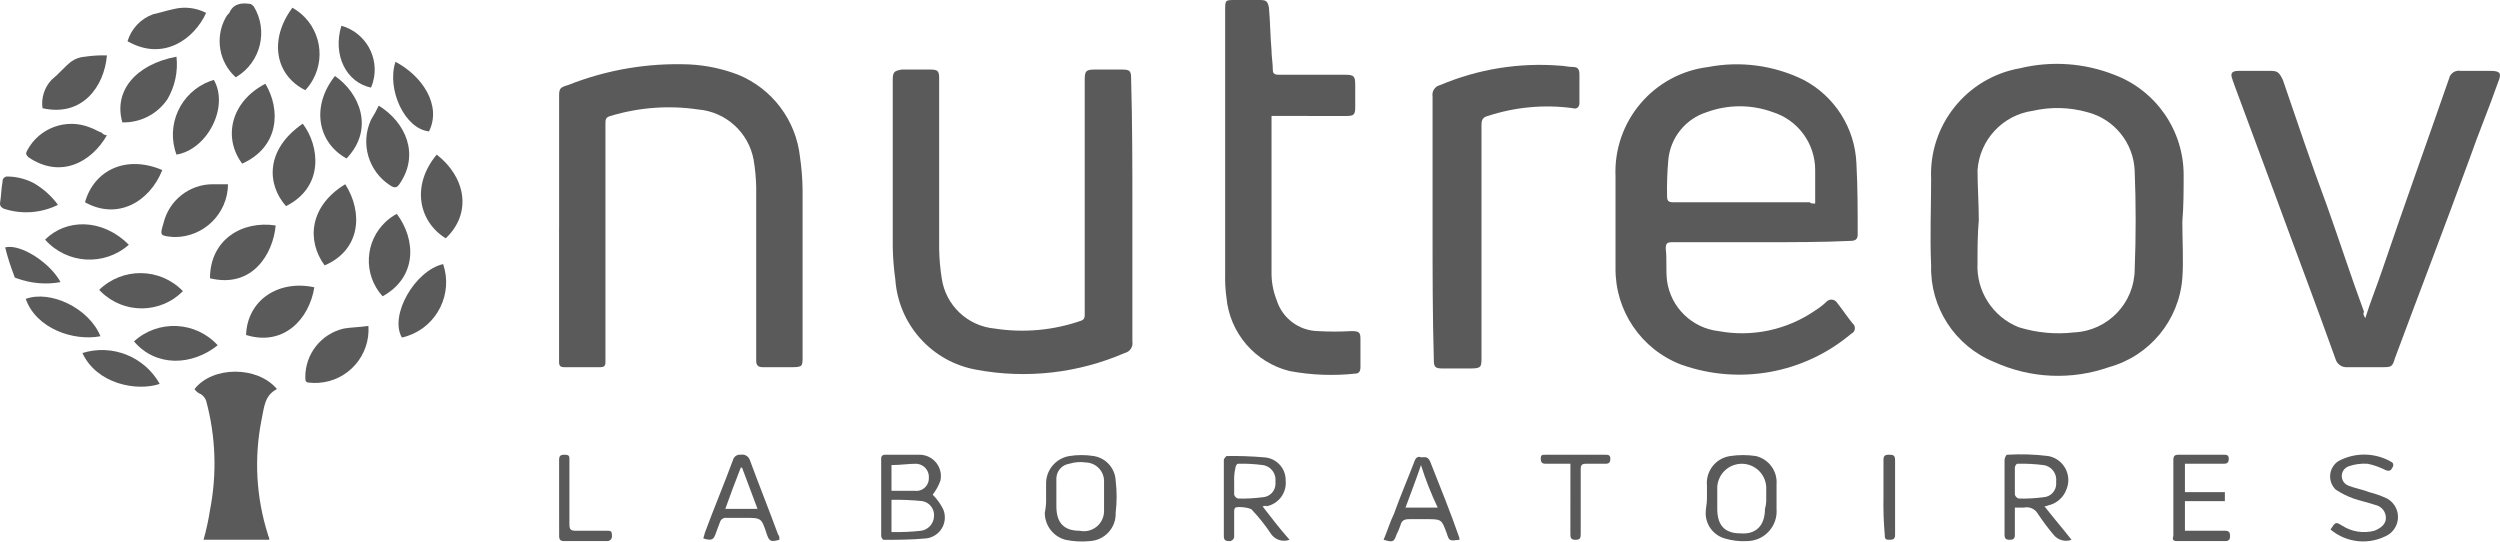
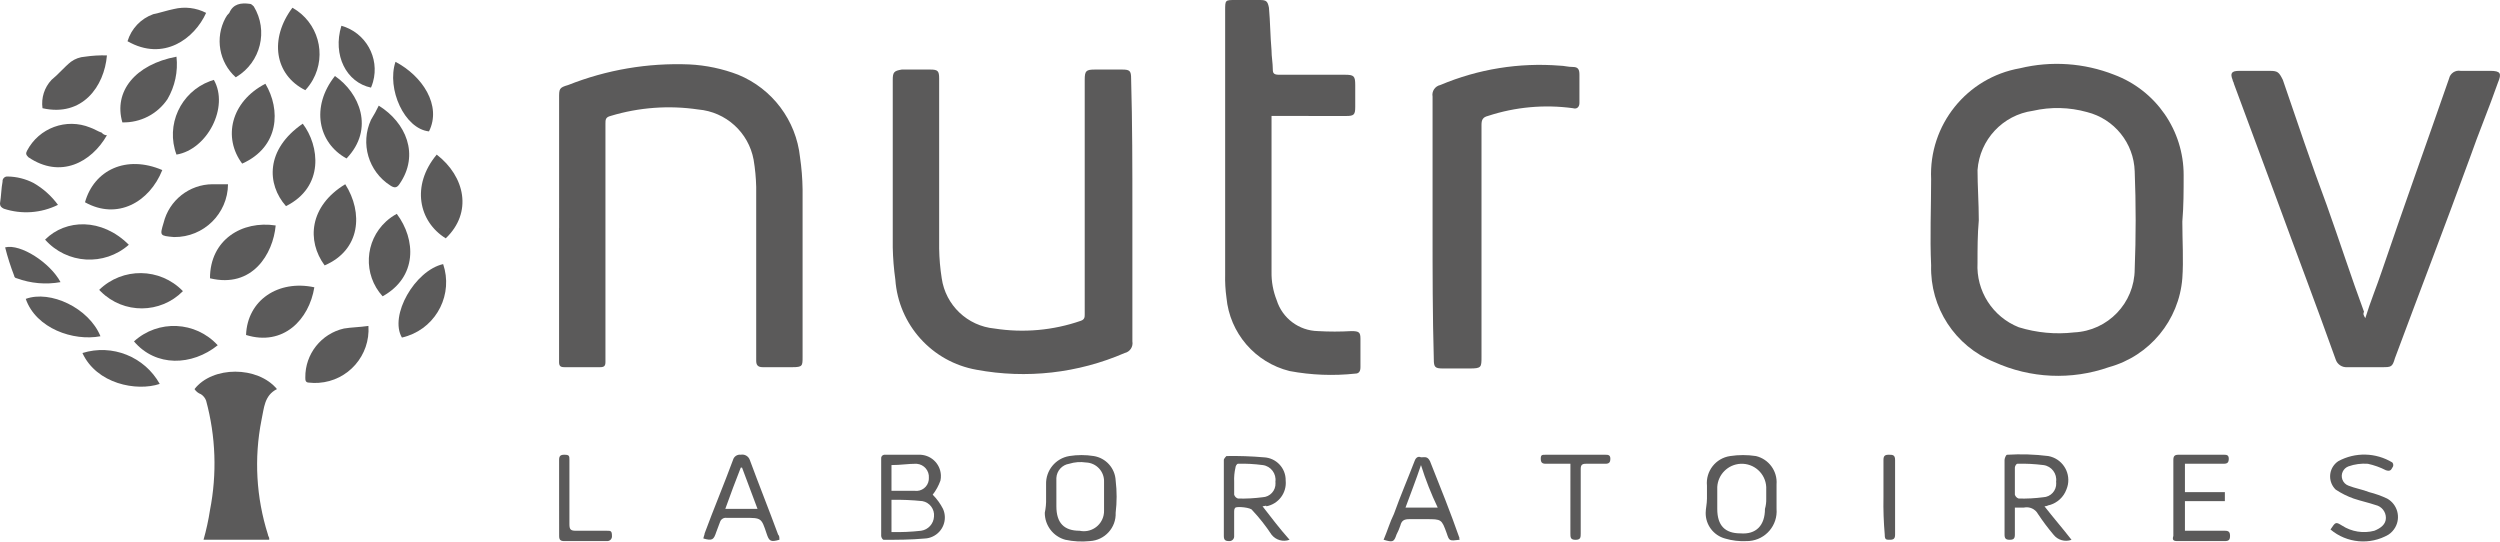
<svg xmlns="http://www.w3.org/2000/svg" version="1.1" id="Calque_1" x="0px" y="0px" width="150px" height="32.491px" viewBox="0 0 150 32.491" enable-background="new 0 0 150 32.491" xml:space="preserve">
  <g>
    <g>
-       <path fill="#5B5A5A" d="M105.741,14.532h-5.41c-0.309,0-0.387,0.077-0.387,0.386c0.078,0.619,0,1.314,0.078,1.933    c0.223,1.592,1.494,2.832,3.092,3.016c2.02,0.375,4.105-0.07,5.797-1.238c0.25-0.155,0.483-0.337,0.695-0.541    c0.162-0.153,0.416-0.147,0.57,0.015c0.018,0.02,0.035,0.04,0.049,0.063c0.309,0.387,0.618,0.851,0.928,1.237    c0.158,0.125,0.186,0.354,0.063,0.512c-0.037,0.047-0.086,0.084-0.14,0.107c-2.829,2.391-6.715,3.098-10.204,1.855    c-2.398-0.916-3.973-3.23-3.941-5.798V10.59c-0.144-3.307,2.279-6.168,5.565-6.57c1.94-0.372,3.948-0.1,5.72,0.773    c1.878,0.988,3.086,2.904,3.17,5.024c0.076,1.392,0.076,2.86,0.076,4.251c0,0.309-0.154,0.386-0.463,0.386    C109.376,14.532,107.52,14.532,105.741,14.532z M108.911,12.213v-2.009c0.002-1.593-1.031-3.002-2.551-3.479    c-1.273-0.464-2.669-0.464-3.942,0c-1.278,0.398-2.193,1.526-2.319,2.86c-0.064,0.72-0.09,1.442-0.076,2.165    c0,0.309,0.076,0.386,0.387,0.386h8.193C108.603,12.213,108.757,12.213,108.911,12.213L108.911,12.213z" />
      <path fill="#5B5A5A" d="M130.94,13.295c0,1.16,0.078,2.319,0,3.401c-0.2,2.527-1.961,4.66-4.405,5.334    c-2.247,0.789-4.712,0.678-6.88-0.309c-2.35-0.951-3.86-3.265-3.787-5.799c-0.078-1.701,0-3.401,0-5.179    c-0.146-3.242,2.137-6.088,5.333-6.648c1.876-0.454,3.847-0.319,5.644,0.387c2.514,0.94,4.18,3.345,4.174,6.029    C131.019,11.44,131.019,12.368,130.94,13.295L130.94,13.295z M118.728,13.218L118.728,13.218    c-0.077,0.851-0.077,1.701-0.077,2.551c-0.091,1.686,0.905,3.242,2.474,3.866c1.074,0.332,2.207,0.438,3.324,0.309    c2.025-0.096,3.621-1.76,3.633-3.788c0.077-1.932,0.077-3.942,0-5.875c-0.052-1.691-1.219-3.143-2.86-3.556    c-1.059-0.296-2.175-0.322-3.247-0.077c-1.808,0.252-3.193,1.734-3.323,3.556C118.651,11.131,118.728,12.213,118.728,13.218z" />
      <path fill="#5B5A5A" d="M67.943,12.677v7.807c0.058,0.32-0.147,0.627-0.464,0.697c-2.796,1.213-5.892,1.563-8.889,1.004    c-2.672-0.473-4.679-2.703-4.87-5.411c-0.09-0.64-0.142-1.286-0.155-1.932V4.792c0-0.464,0.077-0.541,0.542-0.619h1.7    c0.464,0,0.542,0.078,0.542,0.542v10.203c0.01,0.596,0.061,1.189,0.154,1.778c0.232,1.616,1.543,2.863,3.169,3.016    c1.738,0.271,3.517,0.113,5.179-0.465c0.232-0.078,0.232-0.232,0.232-0.388V4.792c0-0.541,0.078-0.619,0.619-0.619h1.623    c0.464,0,0.542,0.078,0.542,0.542C67.943,7.42,67.943,10.049,67.943,12.677z" />
      <path fill="#5B5A5A" d="M33.546,13.682V5.875c0-0.541,0-0.618,0.542-0.773c2.309-0.916,4.784-1.337,7.266-1.237    c1.005,0.049,1.997,0.258,2.937,0.619c2.052,0.842,3.477,2.742,3.71,4.947c0.093,0.64,0.145,1.286,0.154,1.932v10.049    c0,0.541,0,0.619-0.618,0.619h-1.778c-0.31,0-0.387-0.154-0.387-0.387V11.208c-0.013-0.544-0.065-1.087-0.155-1.624    c-0.302-1.639-1.663-2.874-3.324-3.015c-1.759-0.26-3.554-0.128-5.256,0.387c-0.31,0.077-0.31,0.232-0.31,0.464v14.301    c0,0.23-0.077,0.309-0.309,0.309h-2.164c-0.232,0-0.31-0.078-0.31-0.309V13.682L33.546,13.682z" />
      <path fill="#5B5A5A" d="M141.917,19.092c0.31-1.005,0.695-1.932,1.006-2.86c1.314-3.865,2.705-7.729,4.02-11.517    c0.068-0.317,0.376-0.522,0.695-0.464h1.777c0.619,0,0.696,0.154,0.465,0.696c-0.541,1.546-1.16,3.015-1.701,4.561    c-1.469,4.02-3.015,8.04-4.482,11.982c-0.155,0.541-0.232,0.541-0.773,0.541h-2.088c-0.311,0.025-0.599-0.168-0.695-0.463    c-1.16-3.248-2.396-6.495-3.556-9.664c-0.851-2.319-1.7-4.561-2.551-6.879c0-0.077-0.077-0.154-0.077-0.232    c-0.154-0.386-0.078-0.541,0.387-0.541h1.854c0.464,0,0.542,0.077,0.773,0.541c0.851,2.474,1.7,5.024,2.628,7.498    c0.773,2.164,1.469,4.328,2.242,6.415C141.763,18.861,141.84,18.938,141.917,19.092z" />
      <path fill="#5B5A5A" d="M76.292,6.957v9.353c-0.011,0.581,0.095,1.159,0.309,1.7c0.34,1.086,1.336,1.833,2.474,1.856    c0.669,0.039,1.341,0.039,2.01,0c0.464,0,0.542,0.076,0.542,0.463v1.701c0,0.232-0.078,0.387-0.311,0.387    c-1.314,0.141-2.643,0.09-3.941-0.154c-2.072-0.514-3.592-2.281-3.788-4.407c-0.064-0.461-0.09-0.926-0.078-1.392V0.619    C73.509,0,73.509,0,74.127,0h1.469c0.387,0,0.464,0.077,0.541,0.464c0.078,0.851,0.078,1.701,0.154,2.551    c0,0.387,0.078,0.773,0.078,1.16c0,0.232,0.077,0.31,0.387,0.31h3.94c0.542,0,0.618,0.077,0.618,0.618v1.314    c0,0.464-0.076,0.542-0.541,0.542L76.292,6.957L76.292,6.957z" />
      <path fill="#5B5A5A" d="M85.954,13.682V5.797c-0.059-0.319,0.146-0.627,0.464-0.696c2.269-0.958,4.733-1.356,7.188-1.16    c0.232,0,0.464,0.077,0.773,0.077c0.309,0,0.387,0.155,0.387,0.464v1.701c0,0.232-0.155,0.386-0.387,0.309    c-1.714-0.234-3.459-0.076-5.102,0.464c-0.31,0.077-0.387,0.232-0.387,0.542v13.913c0,0.619,0,0.697-0.696,0.697h-1.623    c-0.464,0-0.542-0.078-0.542-0.543C85.954,18.938,85.954,16.31,85.954,13.682z" />
      <path fill="#5B5A5A" d="M11.671,23.345c1.083-1.393,3.788-1.393,4.947,0l0,0c-0.773,0.387-0.773,1.16-0.928,1.855    c-0.453,2.287-0.32,4.652,0.387,6.877c0,0.078,0.077,0.154,0.077,0.232v0.076h-3.942c0.166-0.584,0.295-1.178,0.387-1.777    c0.427-2.178,0.348-4.426-0.232-6.568c-0.058-0.16-0.167-0.295-0.309-0.387C11.898,23.595,11.762,23.488,11.671,23.345z" />
      <path fill="#5B5A5A" d="M55.962,29.681c0.249,0.25,0.458,0.537,0.619,0.852c0.285,0.637,0,1.383-0.637,1.668    c-0.141,0.064-0.292,0.102-0.445,0.109c-0.851,0.078-1.701,0.078-2.474,0.078c-0.077,0-0.154-0.156-0.154-0.232v-4.639    c-0.016-0.111,0.062-0.215,0.174-0.232c0.019-0.002,0.039-0.002,0.058,0h2.01c0.708-0.031,1.308,0.516,1.341,1.223    c0.005,0.109-0.004,0.217-0.026,0.324C56.319,29.138,56.162,29.425,55.962,29.681z M53.489,31.923    c0.594,0.014,1.188-0.012,1.778-0.078c0.427-0.063,0.75-0.418,0.773-0.85c0.045-0.443-0.258-0.848-0.696-0.928    c-0.616-0.064-1.236-0.09-1.855-0.078V31.923z M53.489,27.904v1.545h1.392c0.413,0.055,0.791-0.236,0.845-0.648    c0.005-0.041,0.007-0.082,0.006-0.123c0.034-0.436-0.291-0.814-0.726-0.85c-0.016,0-0.032-0.002-0.047-0.002    C54.494,27.826,54.03,27.904,53.489,27.904z" />
      <path fill="#5B5A5A" d="M120.892,30.455v1.623c0,0.232-0.076,0.309-0.309,0.309s-0.31-0.076-0.31-0.309v-4.482    c0-0.078,0.077-0.311,0.155-0.311c0.824-0.051,1.652-0.025,2.473,0.078c0.797,0.148,1.321,0.912,1.174,1.709    c-0.02,0.104-0.051,0.203-0.091,0.301c-0.167,0.451-0.541,0.797-1.005,0.928c-0.078,0-0.154,0.078-0.31,0.078    c0.541,0.695,1.083,1.314,1.623,2.01c-0.39,0.143-0.827,0.018-1.083-0.311c-0.333-0.393-0.643-0.807-0.928-1.236    c-0.165-0.305-0.512-0.461-0.85-0.387H120.892z M120.892,28.908v0.773c0.035,0.111,0.121,0.199,0.232,0.232    c0.491,0.012,0.982-0.014,1.469-0.078c0.45-0.018,0.799-0.398,0.78-0.85c-0.001-0.025-0.003-0.051-0.007-0.078    c0.068-0.484-0.268-0.934-0.752-1.002c-0.008,0-0.014-0.002-0.021-0.002c-0.513-0.064-1.029-0.092-1.546-0.078    c-0.077,0-0.155,0.154-0.155,0.232V28.908z" />
      <path fill="#5B5A5A" d="M75.751,30.376c0.541,0.697,1.005,1.314,1.623,2.01c-0.391,0.145-0.827,0.02-1.083-0.309    c-0.343-0.521-0.731-1.014-1.159-1.469c-0.077-0.154-0.851-0.232-1.005-0.154c-0.078,0.076-0.078,0.154-0.078,0.309v1.393    c0.015,0.156-0.099,0.293-0.254,0.309c-0.018,0.002-0.037,0.002-0.055,0c-0.232,0-0.31-0.076-0.31-0.309v-4.561    c0-0.078,0.155-0.232,0.155-0.232c0.748-0.014,1.497,0.012,2.242,0.076c0.744,0.031,1.327,0.648,1.314,1.393    c0.074,0.738-0.43,1.41-1.16,1.547C75.982,30.3,75.905,30.376,75.751,30.376z M74.05,28.908v0.773    c0.034,0.111,0.121,0.199,0.232,0.232c0.491,0.012,0.982-0.014,1.469-0.078c0.449-0.018,0.799-0.398,0.779-0.85    c0-0.025-0.003-0.051-0.006-0.078c0.068-0.484-0.268-0.934-0.752-1.002c-0.008,0-0.015-0.002-0.021-0.002    c-0.487-0.064-0.978-0.092-1.469-0.078c-0.077,0-0.154,0.154-0.154,0.232C74.063,28.337,74.037,28.623,74.05,28.908L74.05,28.908z    " />
      <path fill="#5B5A5A" d="M62.765,29.914v-0.85c-0.027-0.836,0.568-1.563,1.392-1.701c0.486-0.078,0.982-0.078,1.469,0    c0.73,0.117,1.278,0.73,1.314,1.469c0.077,0.641,0.077,1.291,0,1.932c0.037,0.895-0.652,1.652-1.546,1.701    c-0.491,0.051-0.986,0.025-1.469-0.078c-0.733-0.195-1.242-0.863-1.237-1.623C62.748,30.484,62.774,30.199,62.765,29.914z     M63.383,29.835L63.383,29.835v0.543c0,1.004,0.464,1.467,1.391,1.467c0.655,0.143,1.3-0.273,1.442-0.928    c0.022-0.102,0.031-0.205,0.027-0.309v-1.701c0.021-0.617-0.464-1.137-1.083-1.158c-0.336-0.051-0.681-0.025-1.005,0.076    c-0.427,0.064-0.75,0.42-0.773,0.852L63.383,29.835z" />
      <path fill="#5B5A5A" d="M17.159,12.368c-1.16-1.314-1.237-3.401,1.005-4.947C19.169,8.735,19.478,11.208,17.159,12.368z" />
      <path fill="#5B5A5A" d="M20.792,9.508c-1.701-0.928-2.164-3.092-0.696-4.947C21.565,5.565,22.493,7.73,20.792,9.508z" />
      <path fill="#5B5A5A" d="M102.418,29.914V29.14c-0.086-0.869,0.526-1.652,1.392-1.777c0.512-0.078,1.033-0.078,1.546,0    c0.774,0.184,1.3,0.906,1.237,1.701v1.467c0.08,0.984-0.65,1.846-1.634,1.928c-0.048,0.004-0.097,0.006-0.144,0.006    c-0.444,0.025-0.889-0.027-1.314-0.154c-0.694-0.191-1.172-0.826-1.16-1.547C102.341,30.531,102.418,30.222,102.418,29.914    L102.418,29.914z M105.974,29.914v-0.695c-0.043-0.813-0.736-1.434-1.547-1.391c-0.75,0.041-1.35,0.641-1.391,1.391v1.314    c0,1.004,0.465,1.469,1.392,1.469c0.928,0.076,1.47-0.465,1.47-1.469C105.956,30.332,105.981,30.123,105.974,29.914z" />
      <path fill="#5B5A5A" d="M22.725,6.338c1.623,1.005,2.474,2.938,1.237,4.715c-0.155,0.232-0.31,0.232-0.542,0.077    c-1.316-0.84-1.811-2.523-1.16-3.942C22.431,6.915,22.586,6.63,22.725,6.338z" />
      <path fill="#5B5A5A" d="M26.203,9.276c1.701,1.314,2.165,3.479,0.541,5.024C25.121,13.295,24.657,11.131,26.203,9.276z" />
      <path fill="#5B5A5A" d="M12.599,16.697c0-2.319,1.932-3.479,3.942-3.169C16.386,15.228,15.149,17.315,12.599,16.697z" />
      <path fill="#5B5A5A" d="M7.342,7.343c-0.541-1.855,0.773-3.479,3.247-3.942c0.099,0.886-0.091,1.781-0.542,2.551    C9.442,6.847,8.422,7.371,7.342,7.343z" />
      <path fill="#5B5A5A" d="M14.763,20.099c0.078-2.089,1.933-3.325,4.097-2.862C18.55,19.17,17.004,20.794,14.763,20.099z" />
      <path fill="#5B5A5A" d="M22.106,19.556c0.118,1.768-1.218,3.297-2.985,3.414c-0.19,0.014-0.381,0.01-0.57-0.012    c-0.232,0-0.232-0.154-0.232-0.311c-0.015-1.402,0.951-2.625,2.319-2.936C21.101,19.634,21.565,19.634,22.106,19.556z" />
      <path fill="#5B5A5A" d="M20.715,11.054c1.083,1.701,0.928,3.942-1.237,4.87C18.396,14.455,18.55,12.368,20.715,11.054z" />
      <path fill="#5B5A5A" d="M22.957,17.778c-1.183-1.3-1.087-3.313,0.213-4.497c0.193-0.175,0.407-0.327,0.637-0.45    C24.966,14.377,25.043,16.619,22.957,17.778z" />
      <path fill="#5B5A5A" d="M9.738,10.204c-0.773,1.932-2.705,3.014-4.638,1.932C5.642,10.204,7.574,9.276,9.738,10.204z" />
      <path fill="#5B5A5A" d="M13.681,11.054c-0.016,1.767-1.461,3.186-3.229,3.169c-0.006,0-0.012,0-0.018,0    c-0.851-0.077-0.851-0.077-0.619-0.85c0.332-1.355,1.542-2.311,2.938-2.319L13.681,11.054z" />
      <path fill="#5B5A5A" d="M6.415,8.116C5.487,9.74,3.632,10.745,1.7,9.431C1.545,9.276,1.545,9.199,1.622,9.044    C2.337,7.673,3.978,7.07,5.41,7.652c0.232,0.078,0.464,0.232,0.696,0.31C6.18,8.057,6.293,8.114,6.415,8.116z" />
      <path fill="#5B5A5A" d="M17.545,0.464c1.534,0.858,2.081,2.797,1.223,4.331c-0.125,0.223-0.276,0.43-0.45,0.616    C16.463,4.483,16.154,2.319,17.545,0.464z" />
      <path fill="#5B5A5A" d="M14.531,9.817c-1.16-1.546-0.696-3.71,1.392-4.792C16.85,6.57,16.772,8.812,14.531,9.817z" />
      <path fill="#5B5A5A" d="M14.145,4.638c-1.002-0.9-1.258-2.37-0.619-3.556c0.058-0.116,0.137-0.221,0.232-0.309    c0.232-0.541,0.696-0.619,1.237-0.541c0.077,0,0.154,0.077,0.232,0.154c0.881,1.451,0.419,3.34-1.031,4.221    C14.179,4.618,14.162,4.628,14.145,4.638z" />
      <path fill="#5B5A5A" d="M2.55,6.493c-0.086-0.62,0.113-1.245,0.542-1.701C3.478,4.483,3.864,4.02,4.251,3.71    C4.5,3.528,4.794,3.421,5.102,3.401c0.435-0.064,0.875-0.09,1.314-0.077C6.26,5.179,4.946,7.034,2.55,6.493z" />
      <path fill="#5B5A5A" d="M10.589,9.276c-0.661-1.773,0.24-3.746,2.013-4.407c0.075-0.028,0.151-0.053,0.229-0.076    C13.758,6.416,12.444,8.967,10.589,9.276z" />
      <path fill="#5B5A5A" d="M139.83,31.769c0.31-0.465,0.31-0.465,0.696-0.232c0.572,0.369,1.273,0.48,1.932,0.309    c0.387-0.154,0.696-0.387,0.696-0.771c0.001-0.373-0.256-0.693-0.618-0.773c-0.465-0.156-0.852-0.232-1.314-0.387    c-0.383-0.135-0.746-0.316-1.083-0.541c-0.435-0.424-0.444-1.121-0.021-1.555c0.053-0.055,0.111-0.104,0.176-0.146    c1.018-0.557,2.256-0.525,3.246,0.076c0.077,0.09,0.077,0.221,0,0.311c-0.077,0.154-0.154,0.232-0.387,0.154    c-0.343-0.176-0.707-0.305-1.082-0.387c-0.394-0.029-0.789,0.023-1.16,0.154c-0.32,0.117-0.485,0.471-0.369,0.791    c0.063,0.172,0.197,0.307,0.369,0.369c0.387,0.154,0.851,0.232,1.236,0.387c0.373,0.094,0.735,0.223,1.083,0.387    c0.61,0.342,0.829,1.113,0.487,1.723c-0.1,0.178-0.24,0.33-0.41,0.441C142.2,32.72,140.808,32.595,139.83,31.769z" />
      <path fill="#5B5A5A" d="M87.577,32.386c-0.619,0.078-0.619,0.078-0.773-0.387c-0.309-0.85-0.309-0.85-1.236-0.85h-1.006    c-0.309,0-0.464,0.078-0.541,0.387c-0.063,0.186-0.141,0.367-0.232,0.541c-0.154,0.465-0.231,0.465-0.773,0.309    c0.232-0.541,0.387-1.082,0.619-1.545c0.387-1.082,0.851-2.164,1.237-3.17c0.077-0.232,0.231-0.309,0.386-0.232    c0.232,0,0.387-0.076,0.542,0.232c0.618,1.547,1.237,3.092,1.778,4.639C87.5,32.232,87.577,32.31,87.577,32.386z M85.259,27.904    c-0.311,0.928-0.619,1.701-0.929,2.551h1.933C85.868,29.628,85.532,28.777,85.259,27.904z" />
      <path fill="#5B5A5A" d="M46.764,32.386c-0.542,0.156-0.619,0.078-0.773-0.387c-0.309-0.928-0.309-0.928-1.314-0.928h-1.083    c-0.167-0.023-0.329,0.074-0.386,0.232c-0.078,0.232-0.155,0.387-0.232,0.619c-0.155,0.463-0.232,0.541-0.773,0.387    c0-0.078,0.077-0.232,0.077-0.311c0.542-1.469,1.16-2.936,1.701-4.404c0.056-0.205,0.254-0.338,0.464-0.311    c0.232-0.045,0.463,0.086,0.542,0.311c0.541,1.469,1.16,3.014,1.7,4.482C46.764,32.156,46.764,32.232,46.764,32.386z     M43.518,30.533h1.933c-0.31-0.852-0.619-1.625-0.928-2.475h-0.077C44.136,28.832,43.827,29.681,43.518,30.533z" />
      <path fill="#5B5A5A" d="M131.096,27.826v1.701h2.396v0.541h-2.396v1.777h2.396c0.232,0,0.31,0.078,0.31,0.311    s-0.077,0.309-0.31,0.309h-2.859c-0.232,0-0.31-0.076-0.232-0.309v-4.561c0-0.232,0.078-0.311,0.31-0.311h2.706    c0.154,0,0.309,0,0.309,0.232s-0.077,0.309-0.309,0.309H131.096L131.096,27.826z" />
      <path fill="#5B5A5A" d="M12.367,0.773C11.671,2.319,9.816,3.71,7.651,2.474C7.88,1.718,8.454,1.115,9.197,0.85    c0.387-0.077,0.851-0.232,1.237-0.309C11.085,0.383,11.771,0.465,12.367,0.773z" />
      <path fill="#5B5A5A" d="M26.589,15.846c0.602,1.777-0.351,3.708-2.129,4.31c-0.113,0.039-0.228,0.07-0.345,0.098    C23.343,18.938,24.889,16.232,26.589,15.846z" />
      <path fill="#5B5A5A" d="M13.063,20.716c-1.546,1.238-3.71,1.314-5.024-0.232C9.49,19.162,11.738,19.267,13.063,20.716z" />
      <path fill="#5B5A5A" d="M5.951,17.392c1.402-1.366,3.646-1.337,5.013,0.065c0.004,0.004,0.008,0.008,0.011,0.012    c-1.351,1.367-3.553,1.381-4.92,0.029C6.02,17.464,5.985,17.428,5.951,17.392z" />
      <path fill="#5B5A5A" d="M2.705,14.377c1.237-1.237,3.401-1.314,5.024,0.309C6.255,15.985,4.008,15.847,2.705,14.377z" />
      <path fill="#5B5A5A" d="M4.946,21.181c1.79-0.557,3.724,0.219,4.638,1.854C8.192,23.5,5.796,23.035,4.946,21.181z" />
      <path fill="#5B5A5A" d="M6.028,20.175c-1.624,0.309-3.865-0.463-4.483-2.242C3.014,17.392,5.333,18.474,6.028,20.175z" />
      <path fill="#5B5A5A" d="M23.729,3.71c1.623,0.851,2.783,2.628,2.01,4.174C24.271,7.73,23.188,5.333,23.729,3.71z" />
      <path fill="#5B5A5A" d="M3.478,12.291c-1.01,0.5-2.176,0.583-3.247,0.232c-0.155-0.078-0.232-0.155-0.232-0.31    c0.077-0.464,0.077-0.928,0.155-1.314c-0.016-0.155,0.099-0.294,0.254-0.309c0.019-0.002,0.037-0.002,0.055,0    c0.538,0.009,1.067,0.141,1.546,0.387C2.585,11.307,3.085,11.754,3.478,12.291z" />
      <path fill="#5B5A5A" d="M20.483,1.546c1.454,0.406,2.304,1.914,1.898,3.369c-0.033,0.116-0.073,0.23-0.121,0.342    C20.792,4.947,19.942,3.324,20.483,1.546z" />
      <path fill="#5B5A5A" d="M94.225,27.826h-1.47c-0.231,0-0.309-0.076-0.309-0.309s0.077-0.232,0.309-0.232h3.557    c0.154,0,0.309,0,0.309,0.232s-0.077,0.309-0.309,0.309h-1.16c-0.231,0-0.309,0.078-0.309,0.311v3.865c0,0.23,0,0.387-0.31,0.387    s-0.31-0.156-0.31-0.387L94.225,27.826L94.225,27.826z" />
      <path fill="#5B5A5A" d="M33.546,29.835v-2.24c0-0.232,0.078-0.311,0.31-0.311c0.309,0,0.309,0.078,0.309,0.311v3.863    c0,0.311,0.078,0.387,0.387,0.387h1.855c0.232,0,0.31,0,0.31,0.311c0.015,0.154-0.099,0.293-0.254,0.309    c-0.019,0.002-0.037,0.002-0.055,0h-2.551c-0.232,0-0.309-0.076-0.309-0.309L33.546,29.835z" />
      <path fill="#5B5A5A" d="M3.632,16.928c-0.881,0.158-1.788,0.078-2.628-0.231c-0.083-0.006-0.149-0.072-0.155-0.155    c-0.215-0.555-0.396-1.123-0.541-1.7C1.236,14.609,3.014,15.769,3.632,16.928z" />
      <path fill="#5B5A5A" d="M113.008,29.835v-2.24c0-0.232,0.077-0.311,0.31-0.311s0.387,0,0.387,0.311v4.482    c0,0.232-0.078,0.309-0.31,0.309s-0.31,0-0.31-0.309C113.02,31.333,112.993,30.583,113.008,29.835z" />
    </g>
  </g>
</svg>